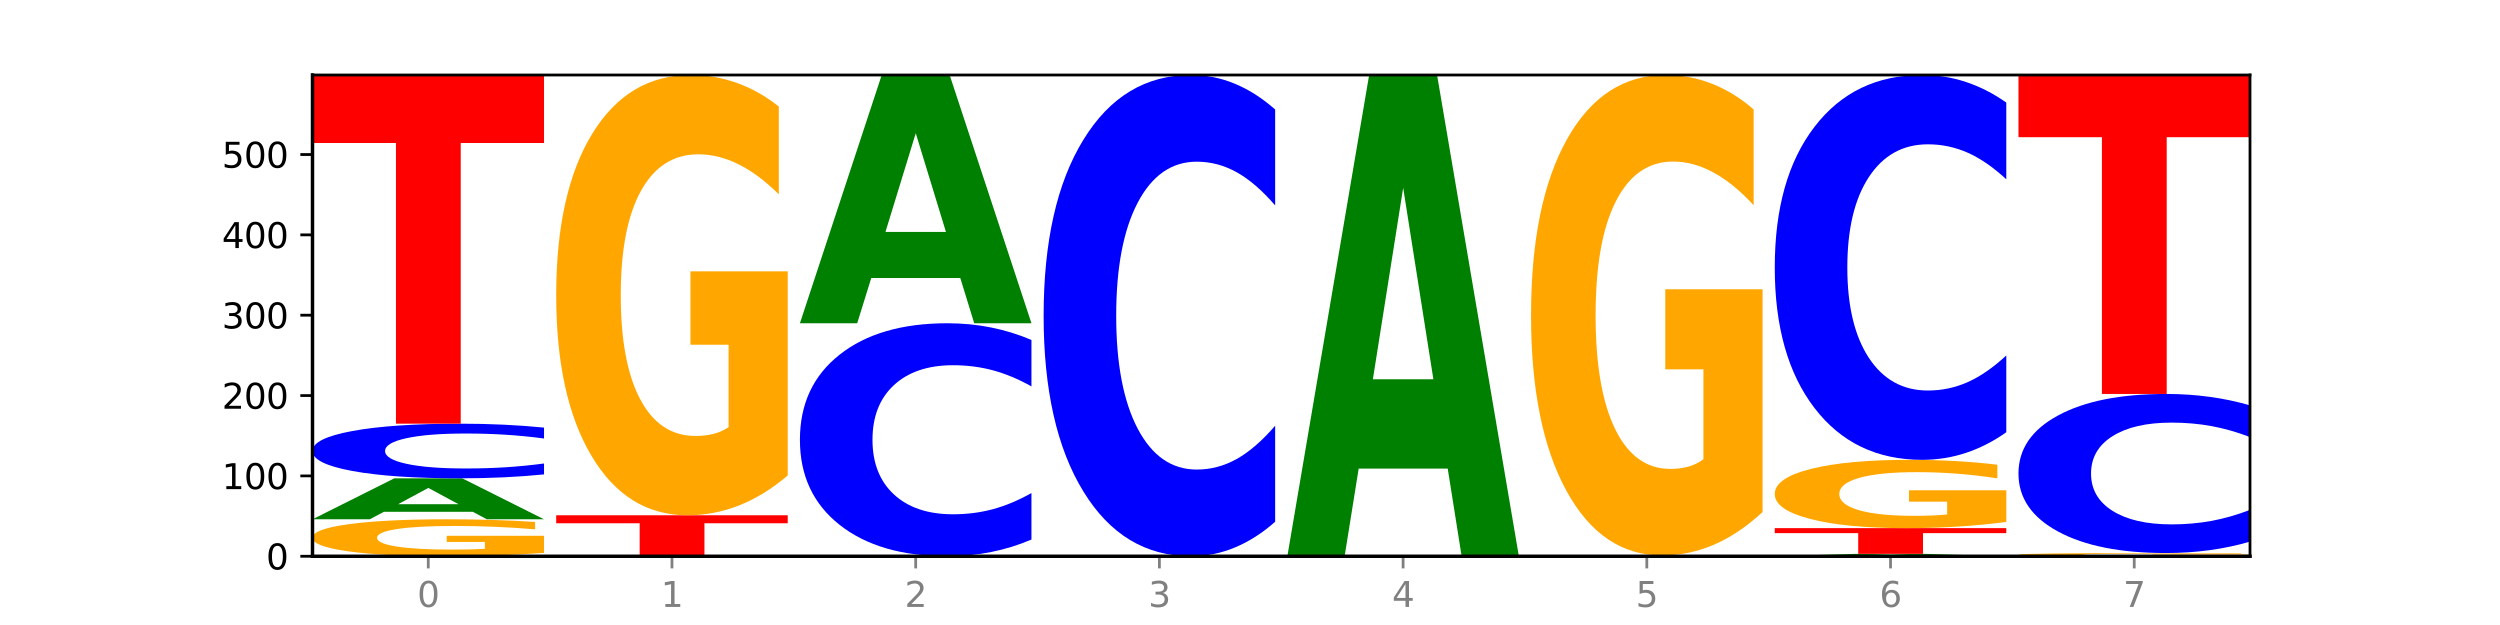
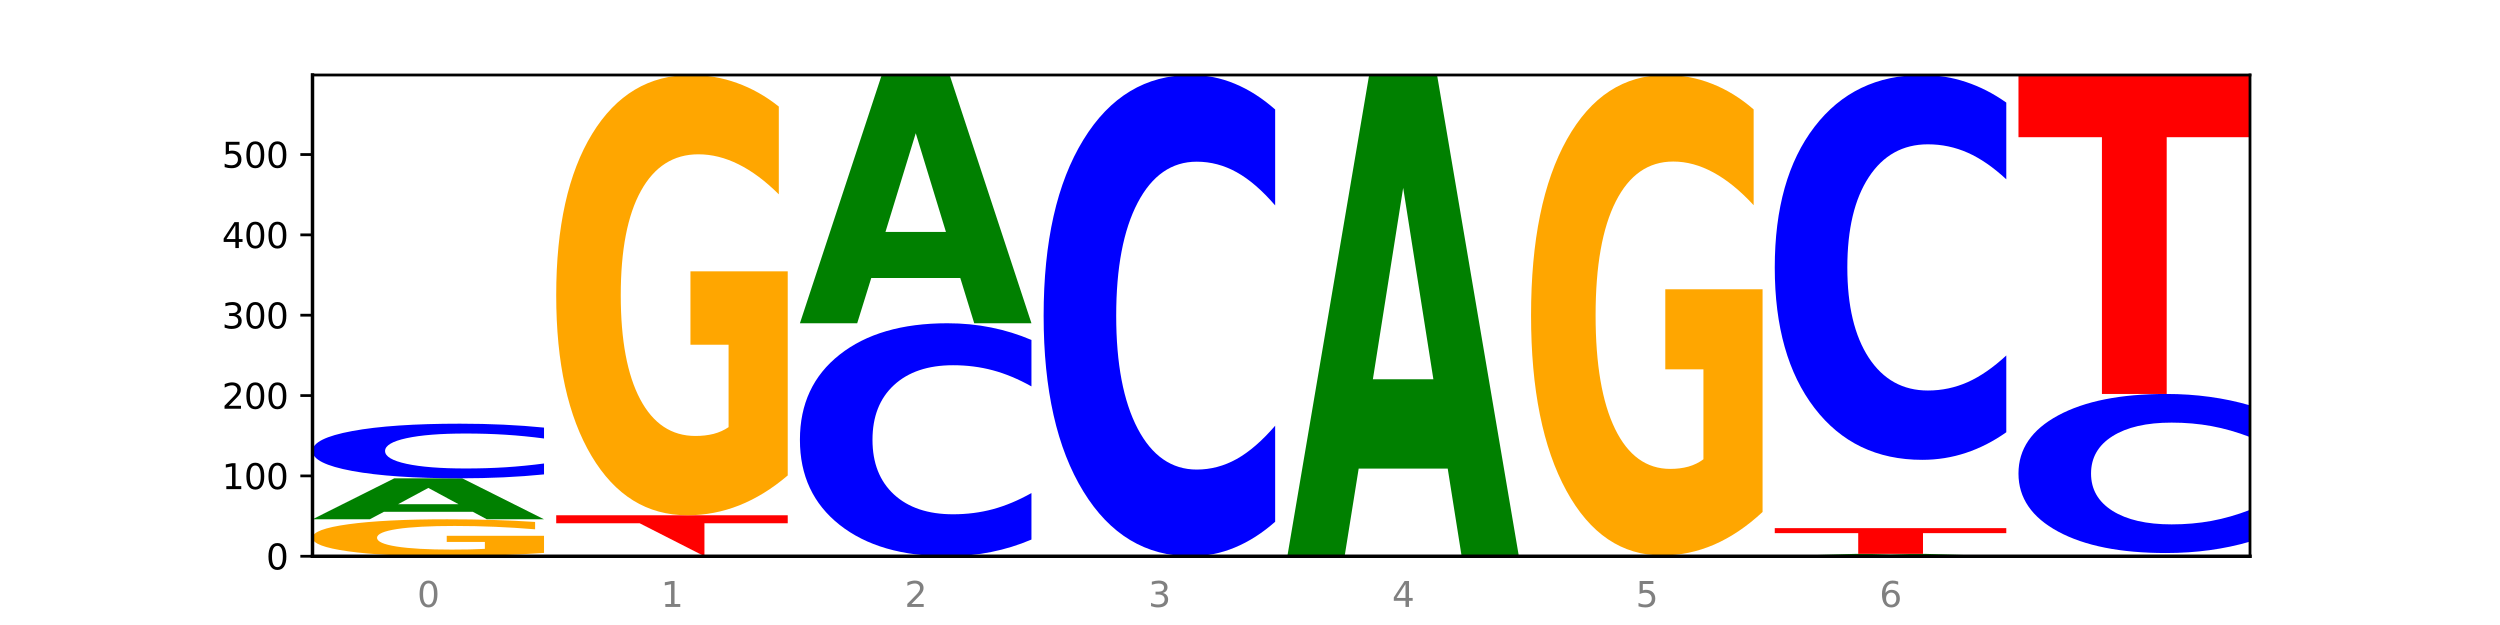
<svg xmlns="http://www.w3.org/2000/svg" xmlns:xlink="http://www.w3.org/1999/xlink" width="720pt" height="180pt" viewBox="0 0 720 180" version="1.1">
  <defs>
    <style type="text/css">*{stroke-linejoin: round; stroke-linecap: butt}</style>
  </defs>
  <g id="figure_1">
    <g id="patch_1">
      <path d="M 0 180  L 720 180  L 720 0  L 0 0  z " style="fill: #ffffff" />
    </g>
    <g id="axes_1">
      <g id="patch_2">
        <path d="M 90 160.2  L 648 160.2  L 648 21.6  L 90 21.6  z " style="fill: #ffffff" />
      </g>
      <g id="line2d_1">
        <path d="M 90 160.2  L 648 160.2  " clip-path="url(#p8ff06c7257)" style="fill: none; stroke: #000000; stroke-width: 0.5; stroke-linecap: square" />
      </g>
      <g id="patch_3">
        <path d="M 156.679 159.237  Q 149.955 159.718 142.722 159.96  Q 135.489 160.2 127.778 160.2  Q 110.353 160.2 100.177 158.766  Q 90 157.333 90 154.881  Q 90 152.401 100.356 150.979  Q 110.727 149.556 128.764 149.556  Q 135.713 149.556 142.079 149.75  Q 148.46 149.941 154.109 150.319  L 154.109 152.441  Q 148.281 151.955 142.513 151.715  Q 136.744 151.473 130.946 151.473  Q 120.216 151.473 114.403 152.357  Q 108.59 153.239 108.59 154.881  Q 108.59 156.508 114.194 157.397  Q 119.798 158.283 130.109 158.283  Q 132.919 158.283 135.325 158.232  Q 137.731 158.179 139.643 158.069  L 139.643 156.078  L 128.66 156.078  L 128.66 154.303  L 156.679 154.303  L 156.679 159.237  z " clip-path="url(#p8ff06c7257)" style="fill: #ffa600" />
      </g>
      <g id="patch_4">
        <path d="M 136.189 147.407  L 110.545 147.407  L 106.496 149.556  L 90 149.556  L 113.558 137.756  L 133.121 137.756  L 156.679 149.556  L 140.197 149.556  L 136.189 147.407  z M 114.635 145.216  L 132.058 145.216  L 123.36 140.522  L 114.635 145.216  z " clip-path="url(#p8ff06c7257)" style="fill: #008000" />
      </g>
      <g id="patch_5">
        <path d="M 156.679 136.628  Q 151.102 137.187 145.07 137.47  Q 139.039 137.756 132.47 137.756  Q 112.882 137.756 101.441 135.636  Q 90 133.517 90 129.893  Q 90 126.256 101.441 124.141  Q 112.882 122.021 132.47 122.021  Q 139.039 122.021 145.07 122.307  Q 151.102 122.59 156.679 123.149  L 156.679 126.286  Q 151.051 125.545 145.591 125.2  Q 140.131 124.856 134.1 124.856  Q 123.281 124.856 117.082 126.198  Q 110.899 127.537 110.899 129.893  Q 110.899 132.24 117.082 133.582  Q 123.281 134.921 134.1 134.921  Q 140.131 134.921 145.591 134.577  Q 151.051 134.229 156.679 133.488  L 156.679 136.628  z " clip-path="url(#p8ff06c7257)" style="fill: #0000ff" />
      </g>
      <g id="patch_6">
-         <path d="M 90 21.6  L 156.679 21.6  L 156.679 41.185  L 132.69 41.185  L 132.69 122.021  L 114.036 122.021  L 114.036 41.185  L 90 41.185  L 90 21.6  z " clip-path="url(#p8ff06c7257)" style="fill: #ff0000" />
-       </g>
+         </g>
      <g id="patch_7">
-         <path d="M 160.189 148.399  L 226.868 148.399  L 226.868 150.701  L 202.879 150.701  L 202.879 160.2  L 184.224 160.2  L 184.224 150.701  L 160.189 150.701  L 160.189 148.399  z " clip-path="url(#p8ff06c7257)" style="fill: #ff0000" />
+         <path d="M 160.189 148.399  L 226.868 148.399  L 226.868 150.701  L 202.879 150.701  L 202.879 160.2  L 184.224 150.701  L 160.189 150.701  L 160.189 148.399  z " clip-path="url(#p8ff06c7257)" style="fill: #ff0000" />
      </g>
      <g id="patch_8">
        <path d="M 226.868 136.927  Q 220.143 142.663 212.91 145.544  Q 205.678 148.399 197.967 148.399  Q 180.542 148.399 170.365 131.322  Q 160.189 114.244 160.189 85.039  Q 160.189 55.493 170.545 38.547  Q 180.916 21.6 198.953 21.6  Q 205.902 21.6 212.268 23.905  Q 218.649 26.184 224.298 30.689  L 224.298 55.965  Q 218.47 50.176 212.701 47.321  Q 206.933 44.44 201.135 44.44  Q 190.405 44.44 184.592 54.97  Q 178.779 65.473 178.779 85.039  Q 178.779 104.422 184.383 115.004  Q 189.987 125.559 200.298 125.559  Q 203.107 125.559 205.513 124.957  Q 207.919 124.328 209.832 123.019  L 209.832 99.288  L 198.848 99.288  L 198.848 78.15  L 226.868 78.15  L 226.868 136.927  z " clip-path="url(#p8ff06c7257)" style="fill: #ffa600" />
      </g>
      <g id="patch_9">
        <path d="M 297.057 155.39  Q 291.479 157.774 285.448 158.98  Q 279.417 160.2 272.848 160.2  Q 253.259 160.2 241.818 151.163  Q 230.377 142.125 230.377 126.67  Q 230.377 111.159 241.818 102.136  Q 253.259 93.098 272.848 93.098  Q 279.417 93.098 285.448 94.318  Q 291.479 95.524 297.057 97.908  L 297.057 111.284  Q 291.429 108.124 285.969 106.654  Q 280.509 105.185 274.477 105.185  Q 263.658 105.185 257.459 110.91  Q 251.277 116.621 251.277 126.67  Q 251.277 136.678 257.459 142.402  Q 263.658 148.113 274.477 148.113  Q 280.509 148.113 285.969 146.644  Q 291.429 145.161 297.057 142  L 297.057 155.39  z " clip-path="url(#p8ff06c7257)" style="fill: #0000ff" />
      </g>
      <g id="patch_10">
        <path d="M 276.566 80.073  L 250.922 80.073  L 246.873 93.098  L 230.377 93.098  L 253.935 21.6  L 273.499 21.6  L 297.057 93.098  L 280.574 93.098  L 276.566 80.073  z M 255.012 66.804  L 272.435 66.804  L 263.737 38.364  L 255.012 66.804  z " clip-path="url(#p8ff06c7257)" style="fill: #008000" />
      </g>
      <g id="patch_11">
        <path d="M 367.245 150.265  Q 361.668 155.19 355.636 157.681  Q 349.605 160.2 343.036 160.2  Q 323.448 160.2 312.007 141.533  Q 300.566 122.866 300.566 90.943  Q 300.566 58.905 312.007 40.267  Q 323.448 21.6 343.036 21.6  Q 349.605 21.6 355.636 24.119  Q 361.668 26.61 367.245 31.535  L 367.245 59.163  Q 361.617 52.635 356.157 49.601  Q 350.697 46.566 344.666 46.566  Q 333.847 46.566 327.648 58.39  Q 321.465 70.186 321.465 90.943  Q 321.465 111.614 327.648 123.439  Q 333.847 135.234 344.666 135.234  Q 350.697 135.234 356.157 132.199  Q 361.617 129.136 367.245 122.608  L 367.245 150.265  z " clip-path="url(#p8ff06c7257)" style="fill: #0000ff" />
      </g>
      <g id="patch_12">
        <path d="M 416.943 134.951  L 391.3 134.951  L 387.251 160.2  L 370.755 160.2  L 394.313 21.6  L 413.876 21.6  L 437.434 160.2  L 420.952 160.2  L 416.943 134.951  z M 395.39 109.228  L 412.813 109.228  L 404.115 54.096  L 395.39 109.228  z " clip-path="url(#p8ff06c7257)" style="fill: #008000" />
      </g>
      <g id="patch_13">
        <path d="M 487.132 160.158  L 461.488 160.158  L 457.439 160.2  L 440.943 160.2  L 464.501 159.969  L 484.065 159.969  L 507.623 160.2  L 491.14 160.2  L 487.132 160.158  z M 465.578 160.115  L 483.001 160.115  L 474.303 160.023  L 465.578 160.115  z " clip-path="url(#p8ff06c7257)" style="fill: #008000" />
      </g>
      <g id="patch_14">
        <path d="M 507.623 147.449  Q 500.898 153.709 493.665 156.853  Q 486.432 159.969 478.721 159.969  Q 461.297 159.969 451.12 141.333  Q 440.943 122.697 440.943 90.827  Q 440.943 58.586 451.299 40.093  Q 461.67 21.6 479.708 21.6  Q 486.656 21.6 493.023 24.115  Q 499.404 26.602 505.052 31.518  L 505.052 59.1  Q 499.224 52.784 493.456 49.668  Q 487.688 46.524 481.889 46.524  Q 471.16 46.524 465.347 58.014  Q 459.533 69.476 459.533 90.827  Q 459.533 111.978 465.137 123.526  Q 470.741 135.045 481.053 135.045  Q 483.862 135.045 486.268 134.387  Q 488.674 133.701 490.587 132.272  L 490.587 106.376  L 479.603 106.376  L 479.603 83.31  L 507.623 83.31  L 507.623 147.449  z " clip-path="url(#p8ff06c7257)" style="fill: #ffa600" />
      </g>
      <g id="patch_15">
        <path d="M 557.321 160.074  L 531.677 160.074  L 527.628 160.2  L 511.132 160.2  L 534.69 159.506  L 554.253 159.506  L 577.811 160.2  L 561.329 160.2  L 557.321 160.074  z M 535.767 159.945  L 553.19 159.945  L 544.492 159.669  L 535.767 159.945  z " clip-path="url(#p8ff06c7257)" style="fill: #008000" />
      </g>
      <g id="patch_16">
        <path d="M 511.132 152.102  L 577.811 152.102  L 577.811 153.546  L 553.822 153.546  L 553.822 159.506  L 535.168 159.506  L 535.168 153.546  L 511.132 153.546  L 511.132 152.102  z " clip-path="url(#p8ff06c7257)" style="fill: #ff0000" />
      </g>
      <g id="patch_17">
-         <path d="M 577.811 150.322  Q 571.087 151.212 563.854 151.659  Q 556.621 152.102 548.91 152.102  Q 531.486 152.102 521.309 149.453  Q 511.132 146.804 511.132 142.274  Q 511.132 137.691 521.488 135.062  Q 531.859 132.434 549.896 132.434  Q 556.845 132.434 563.211 132.791  Q 569.592 133.145 575.241 133.843  L 575.241 137.764  Q 569.413 136.866 563.645 136.423  Q 557.876 135.976 552.078 135.976  Q 541.348 135.976 535.535 137.61  Q 529.722 139.239 529.722 142.274  Q 529.722 145.28 535.326 146.921  Q 540.93 148.559 551.241 148.559  Q 554.051 148.559 556.457 148.465  Q 558.863 148.368 560.775 148.165  L 560.775 144.484  L 549.792 144.484  L 549.792 141.205  L 577.811 141.205  L 577.811 150.322  z " clip-path="url(#p8ff06c7257)" style="fill: #ffa600" />
-       </g>
+         </g>
      <g id="patch_18">
        <path d="M 577.811 124.489  Q 572.234 128.427 566.203 130.419  Q 560.171 132.434 553.603 132.434  Q 534.014 132.434 522.573 117.506  Q 511.132 102.579 511.132 77.051  Q 511.132 51.432 522.573 36.527  Q 534.014 21.6 553.603 21.6  Q 560.171 21.6 566.203 23.615  Q 572.234 25.607 577.811 29.544  L 577.811 51.638  Q 572.183 46.418 566.723 43.991  Q 561.263 41.564 555.232 41.564  Q 544.413 41.564 538.214 51.02  Q 532.031 60.452 532.031 77.051  Q 532.031 93.581 538.214 103.037  Q 544.413 112.469 555.232 112.469  Q 561.263 112.469 566.723 110.043  Q 572.183 107.593 577.811 102.373  L 577.811 124.489  z " clip-path="url(#p8ff06c7257)" style="fill: #0000ff" />
      </g>
      <g id="patch_19">
-         <path d="M 648 160.116  Q 641.275 160.158 634.042 160.179  Q 626.81 160.2 619.099 160.2  Q 601.674 160.2 591.497 160.075  Q 581.321 159.951 581.321 159.738  Q 581.321 159.522 591.677 159.398  Q 602.048 159.274 620.085 159.274  Q 627.034 159.274 633.4 159.291  Q 639.781 159.308 645.43 159.341  L 645.43 159.525  Q 639.602 159.483 633.833 159.462  Q 628.065 159.441 622.267 159.441  Q 611.537 159.441 605.724 159.518  Q 599.911 159.595 599.911 159.738  Q 599.911 159.879 605.515 159.956  Q 611.119 160.033 621.43 160.033  Q 624.239 160.033 626.645 160.029  Q 629.051 160.024 630.964 160.015  L 630.964 159.842  L 619.98 159.842  L 619.98 159.687  L 648 159.687  L 648 160.116  z " clip-path="url(#p8ff06c7257)" style="fill: #ffa600" />
-       </g>
+         </g>
      <g id="patch_20">
        <path d="M 648 155.991  Q 642.422 157.618 636.391 158.442  Q 630.36 159.274 623.791 159.274  Q 604.202 159.274 592.762 153.104  Q 581.321 146.934 581.321 136.381  Q 581.321 125.791 592.762 119.631  Q 604.202 113.46 623.791 113.46  Q 630.36 113.46 636.391 114.293  Q 642.422 115.116 648 116.744  L 648 125.877  Q 642.372 123.719 636.912 122.716  Q 631.452 121.713 625.421 121.713  Q 614.602 121.713 608.402 125.621  Q 602.22 129.52 602.22 136.381  Q 602.22 143.214 608.402 147.123  Q 614.602 151.022 625.421 151.022  Q 631.452 151.022 636.912 150.019  Q 642.372 149.006 648 146.848  L 648 155.991  z " clip-path="url(#p8ff06c7257)" style="fill: #0000ff" />
      </g>
      <g id="patch_21">
        <path d="M 581.321 21.6  L 648 21.6  L 648 39.515  L 624.011 39.515  L 624.011 113.46  L 605.356 113.46  L 605.356 39.515  L 581.321 39.515  L 581.321 21.6  z " clip-path="url(#p8ff06c7257)" style="fill: #ff0000" />
      </g>
      <g id="matplotlib.axis_1">
        <g id="xtick_1">
          <g id="line2d_2">
            <defs>
-               <path id="mbbb3e6b69b" d="M 0 0  L 0 3.5  " style="stroke: #808080; stroke-width: 0.8" />
-             </defs>
+               </defs>
            <g>
              <use xlink:href="#mbbb3e6b69b" x="123.34" y="160.2" style="fill: #808080; stroke: #808080; stroke-width: 0.8" />
            </g>
          </g>
          <g id="text_1">
            <g style="fill: #808080" transform="translate(120.158 174.798) scale(0.1 -0.1)">
              <defs>
                <path id="DejaVuSans-30" d="M 2034 4250  Q 1547 4250 1301 3770  Q 1056 3291 1056 2328  Q 1056 1369 1301 889  Q 1547 409 2034 409  Q 2525 409 2770 889  Q 3016 1369 3016 2328  Q 3016 3291 2770 3770  Q 2525 4250 2034 4250  z M 2034 4750  Q 2819 4750 3233 4129  Q 3647 3509 3647 2328  Q 3647 1150 3233 529  Q 2819 -91 2034 -91  Q 1250 -91 836 529  Q 422 1150 422 2328  Q 422 3509 836 4129  Q 1250 4750 2034 4750  z " transform="scale(0.016)" />
              </defs>
              <use xlink:href="#DejaVuSans-30" />
            </g>
          </g>
        </g>
        <g id="xtick_2">
          <g id="line2d_3">
            <g>
              <use xlink:href="#mbbb3e6b69b" x="193.528" y="160.2" style="fill: #808080; stroke: #808080; stroke-width: 0.8" />
            </g>
          </g>
          <g id="text_2">
            <g style="fill: #808080" transform="translate(190.347 174.798) scale(0.1 -0.1)">
              <defs>
                <path id="DejaVuSans-31" d="M 794 531  L 1825 531  L 1825 4091  L 703 3866  L 703 4441  L 1819 4666  L 2450 4666  L 2450 531  L 3481 531  L 3481 0  L 794 0  L 794 531  z " transform="scale(0.016)" />
              </defs>
              <use xlink:href="#DejaVuSans-31" />
            </g>
          </g>
        </g>
        <g id="xtick_3">
          <g id="line2d_4">
            <g>
              <use xlink:href="#mbbb3e6b69b" x="263.717" y="160.2" style="fill: #808080; stroke: #808080; stroke-width: 0.8" />
            </g>
          </g>
          <g id="text_3">
            <g style="fill: #808080" transform="translate(260.536 174.798) scale(0.1 -0.1)">
              <defs>
                <path id="DejaVuSans-32" d="M 1228 531  L 3431 531  L 3431 0  L 469 0  L 469 531  Q 828 903 1448 1529  Q 2069 2156 2228 2338  Q 2531 2678 2651 2914  Q 2772 3150 2772 3378  Q 2772 3750 2511 3984  Q 2250 4219 1831 4219  Q 1534 4219 1204 4116  Q 875 4013 500 3803  L 500 4441  Q 881 4594 1212 4672  Q 1544 4750 1819 4750  Q 2544 4750 2975 4387  Q 3406 4025 3406 3419  Q 3406 3131 3298 2873  Q 3191 2616 2906 2266  Q 2828 2175 2409 1742  Q 1991 1309 1228 531  z " transform="scale(0.016)" />
              </defs>
              <use xlink:href="#DejaVuSans-32" />
            </g>
          </g>
        </g>
        <g id="xtick_4">
          <g id="line2d_5">
            <g>
              <use xlink:href="#mbbb3e6b69b" x="333.906" y="160.2" style="fill: #808080; stroke: #808080; stroke-width: 0.8" />
            </g>
          </g>
          <g id="text_4">
            <g style="fill: #808080" transform="translate(330.724 174.798) scale(0.1 -0.1)">
              <defs>
                <path id="DejaVuSans-33" d="M 2597 2516  Q 3050 2419 3304 2112  Q 3559 1806 3559 1356  Q 3559 666 3084 287  Q 2609 -91 1734 -91  Q 1441 -91 1130 -33  Q 819 25 488 141  L 488 750  Q 750 597 1062 519  Q 1375 441 1716 441  Q 2309 441 2620 675  Q 2931 909 2931 1356  Q 2931 1769 2642 2001  Q 2353 2234 1838 2234  L 1294 2234  L 1294 2753  L 1863 2753  Q 2328 2753 2575 2939  Q 2822 3125 2822 3475  Q 2822 3834 2567 4026  Q 2313 4219 1838 4219  Q 1578 4219 1281 4162  Q 984 4106 628 3988  L 628 4550  Q 988 4650 1302 4700  Q 1616 4750 1894 4750  Q 2613 4750 3031 4423  Q 3450 4097 3450 3541  Q 3450 3153 3228 2886  Q 3006 2619 2597 2516  z " transform="scale(0.016)" />
              </defs>
              <use xlink:href="#DejaVuSans-33" />
            </g>
          </g>
        </g>
        <g id="xtick_5">
          <g id="line2d_6">
            <g>
              <use xlink:href="#mbbb3e6b69b" x="404.094" y="160.2" style="fill: #808080; stroke: #808080; stroke-width: 0.8" />
            </g>
          </g>
          <g id="text_5">
            <g style="fill: #808080" transform="translate(400.913 174.798) scale(0.1 -0.1)">
              <defs>
                <path id="DejaVuSans-34" d="M 2419 4116  L 825 1625  L 2419 1625  L 2419 4116  z M 2253 4666  L 3047 4666  L 3047 1625  L 3713 1625  L 3713 1100  L 3047 1100  L 3047 0  L 2419 0  L 2419 1100  L 313 1100  L 313 1709  L 2253 4666  z " transform="scale(0.016)" />
              </defs>
              <use xlink:href="#DejaVuSans-34" />
            </g>
          </g>
        </g>
        <g id="xtick_6">
          <g id="line2d_7">
            <g>
              <use xlink:href="#mbbb3e6b69b" x="474.283" y="160.2" style="fill: #808080; stroke: #808080; stroke-width: 0.8" />
            </g>
          </g>
          <g id="text_6">
            <g style="fill: #808080" transform="translate(471.102 174.798) scale(0.1 -0.1)">
              <defs>
                <path id="DejaVuSans-35" d="M 691 4666  L 3169 4666  L 3169 4134  L 1269 4134  L 1269 2991  Q 1406 3038 1543 3061  Q 1681 3084 1819 3084  Q 2600 3084 3056 2656  Q 3513 2228 3513 1497  Q 3513 744 3044 326  Q 2575 -91 1722 -91  Q 1428 -91 1123 -41  Q 819 9 494 109  L 494 744  Q 775 591 1075 516  Q 1375 441 1709 441  Q 2250 441 2565 725  Q 2881 1009 2881 1497  Q 2881 1984 2565 2268  Q 2250 2553 1709 2553  Q 1456 2553 1204 2497  Q 953 2441 691 2322  L 691 4666  z " transform="scale(0.016)" />
              </defs>
              <use xlink:href="#DejaVuSans-35" />
            </g>
          </g>
        </g>
        <g id="xtick_7">
          <g id="line2d_8">
            <g>
              <use xlink:href="#mbbb3e6b69b" x="544.472" y="160.2" style="fill: #808080; stroke: #808080; stroke-width: 0.8" />
            </g>
          </g>
          <g id="text_7">
            <g style="fill: #808080" transform="translate(541.29 174.798) scale(0.1 -0.1)">
              <defs>
                <path id="DejaVuSans-36" d="M 2113 2584  Q 1688 2584 1439 2293  Q 1191 2003 1191 1497  Q 1191 994 1439 701  Q 1688 409 2113 409  Q 2538 409 2786 701  Q 3034 994 3034 1497  Q 3034 2003 2786 2293  Q 2538 2584 2113 2584  z M 3366 4563  L 3366 3988  Q 3128 4100 2886 4159  Q 2644 4219 2406 4219  Q 1781 4219 1451 3797  Q 1122 3375 1075 2522  Q 1259 2794 1537 2939  Q 1816 3084 2150 3084  Q 2853 3084 3261 2657  Q 3669 2231 3669 1497  Q 3669 778 3244 343  Q 2819 -91 2113 -91  Q 1303 -91 875 529  Q 447 1150 447 2328  Q 447 3434 972 4092  Q 1497 4750 2381 4750  Q 2619 4750 2861 4703  Q 3103 4656 3366 4563  z " transform="scale(0.016)" />
              </defs>
              <use xlink:href="#DejaVuSans-36" />
            </g>
          </g>
        </g>
        <g id="xtick_8">
          <g id="line2d_9">
            <g>
              <use xlink:href="#mbbb3e6b69b" x="614.66" y="160.2" style="fill: #808080; stroke: #808080; stroke-width: 0.8" />
            </g>
          </g>
          <g id="text_8">
            <g style="fill: #808080" transform="translate(611.479 174.798) scale(0.1 -0.1)">
              <defs>
-                 <path id="DejaVuSans-37" d="M 525 4666  L 3525 4666  L 3525 4397  L 1831 0  L 1172 0  L 2766 4134  L 525 4134  L 525 4666  z " transform="scale(0.016)" />
-               </defs>
+                 </defs>
              <use xlink:href="#DejaVuSans-37" />
            </g>
          </g>
        </g>
      </g>
      <g id="matplotlib.axis_2">
        <g id="ytick_1">
          <g id="line2d_10">
            <defs>
              <path id="mf9007ff0c9" d="M 0 0  L -3.5 0  " style="stroke: #000000; stroke-width: 0.8" />
            </defs>
            <g>
              <use xlink:href="#mf9007ff0c9" x="90" y="160.2" style="stroke: #000000; stroke-width: 0.8" />
            </g>
          </g>
          <g id="text_9">
            <g transform="translate(76.638 163.999) scale(0.1 -0.1)">
              <use xlink:href="#DejaVuSans-30" />
            </g>
          </g>
        </g>
        <g id="ytick_2">
          <g id="line2d_11">
            <g>
              <use xlink:href="#mf9007ff0c9" x="90" y="137.061" style="stroke: #000000; stroke-width: 0.8" />
            </g>
          </g>
          <g id="text_10">
            <g transform="translate(63.913 140.861) scale(0.1 -0.1)">
              <use xlink:href="#DejaVuSans-31" />
              <use xlink:href="#DejaVuSans-30" x="63.623" />
              <use xlink:href="#DejaVuSans-30" x="127.246" />
            </g>
          </g>
        </g>
        <g id="ytick_3">
          <g id="line2d_12">
            <g>
              <use xlink:href="#mf9007ff0c9" x="90" y="113.923" style="stroke: #000000; stroke-width: 0.8" />
            </g>
          </g>
          <g id="text_11">
            <g transform="translate(63.913 117.722) scale(0.1 -0.1)">
              <use xlink:href="#DejaVuSans-32" />
              <use xlink:href="#DejaVuSans-30" x="63.623" />
              <use xlink:href="#DejaVuSans-30" x="127.246" />
            </g>
          </g>
        </g>
        <g id="ytick_4">
          <g id="line2d_13">
            <g>
              <use xlink:href="#mf9007ff0c9" x="90" y="90.784" style="stroke: #000000; stroke-width: 0.8" />
            </g>
          </g>
          <g id="text_12">
            <g transform="translate(63.913 94.584) scale(0.1 -0.1)">
              <use xlink:href="#DejaVuSans-33" />
              <use xlink:href="#DejaVuSans-30" x="63.623" />
              <use xlink:href="#DejaVuSans-30" x="127.246" />
            </g>
          </g>
        </g>
        <g id="ytick_5">
          <g id="line2d_14">
            <g>
              <use xlink:href="#mf9007ff0c9" x="90" y="67.646" style="stroke: #000000; stroke-width: 0.8" />
            </g>
          </g>
          <g id="text_13">
            <g transform="translate(63.913 71.445) scale(0.1 -0.1)">
              <use xlink:href="#DejaVuSans-34" />
              <use xlink:href="#DejaVuSans-30" x="63.623" />
              <use xlink:href="#DejaVuSans-30" x="127.246" />
            </g>
          </g>
        </g>
        <g id="ytick_6">
          <g id="line2d_15">
            <g>
              <use xlink:href="#mf9007ff0c9" x="90" y="44.507" style="stroke: #000000; stroke-width: 0.8" />
            </g>
          </g>
          <g id="text_14">
            <g transform="translate(63.913 48.306) scale(0.1 -0.1)">
              <use xlink:href="#DejaVuSans-35" />
              <use xlink:href="#DejaVuSans-30" x="63.623" />
              <use xlink:href="#DejaVuSans-30" x="127.246" />
            </g>
          </g>
        </g>
      </g>
      <g id="patch_22">
        <path d="M 90 160.2  L 90 21.6  " style="fill: none; stroke: #000000; stroke-linejoin: miter; stroke-linecap: square" />
      </g>
      <g id="patch_23">
        <path d="M 648 160.2  L 648 21.6  " style="fill: none; stroke: #000000; stroke-width: 0.8; stroke-linejoin: miter; stroke-linecap: square" />
      </g>
      <g id="patch_24">
        <path d="M 90 160.2  L 648 160.2  " style="fill: none; stroke: #000000; stroke-linejoin: miter; stroke-linecap: square" />
      </g>
      <g id="patch_25">
        <path d="M 90 21.6  L 648 21.6  " style="fill: none; stroke: #000000; stroke-width: 0.8; stroke-linejoin: miter; stroke-linecap: square" />
      </g>
    </g>
  </g>
  <defs>
    <clipPath id="p8ff06c7257">
      <rect x="90" y="21.6" width="558" height="138.6" />
    </clipPath>
  </defs>
</svg>